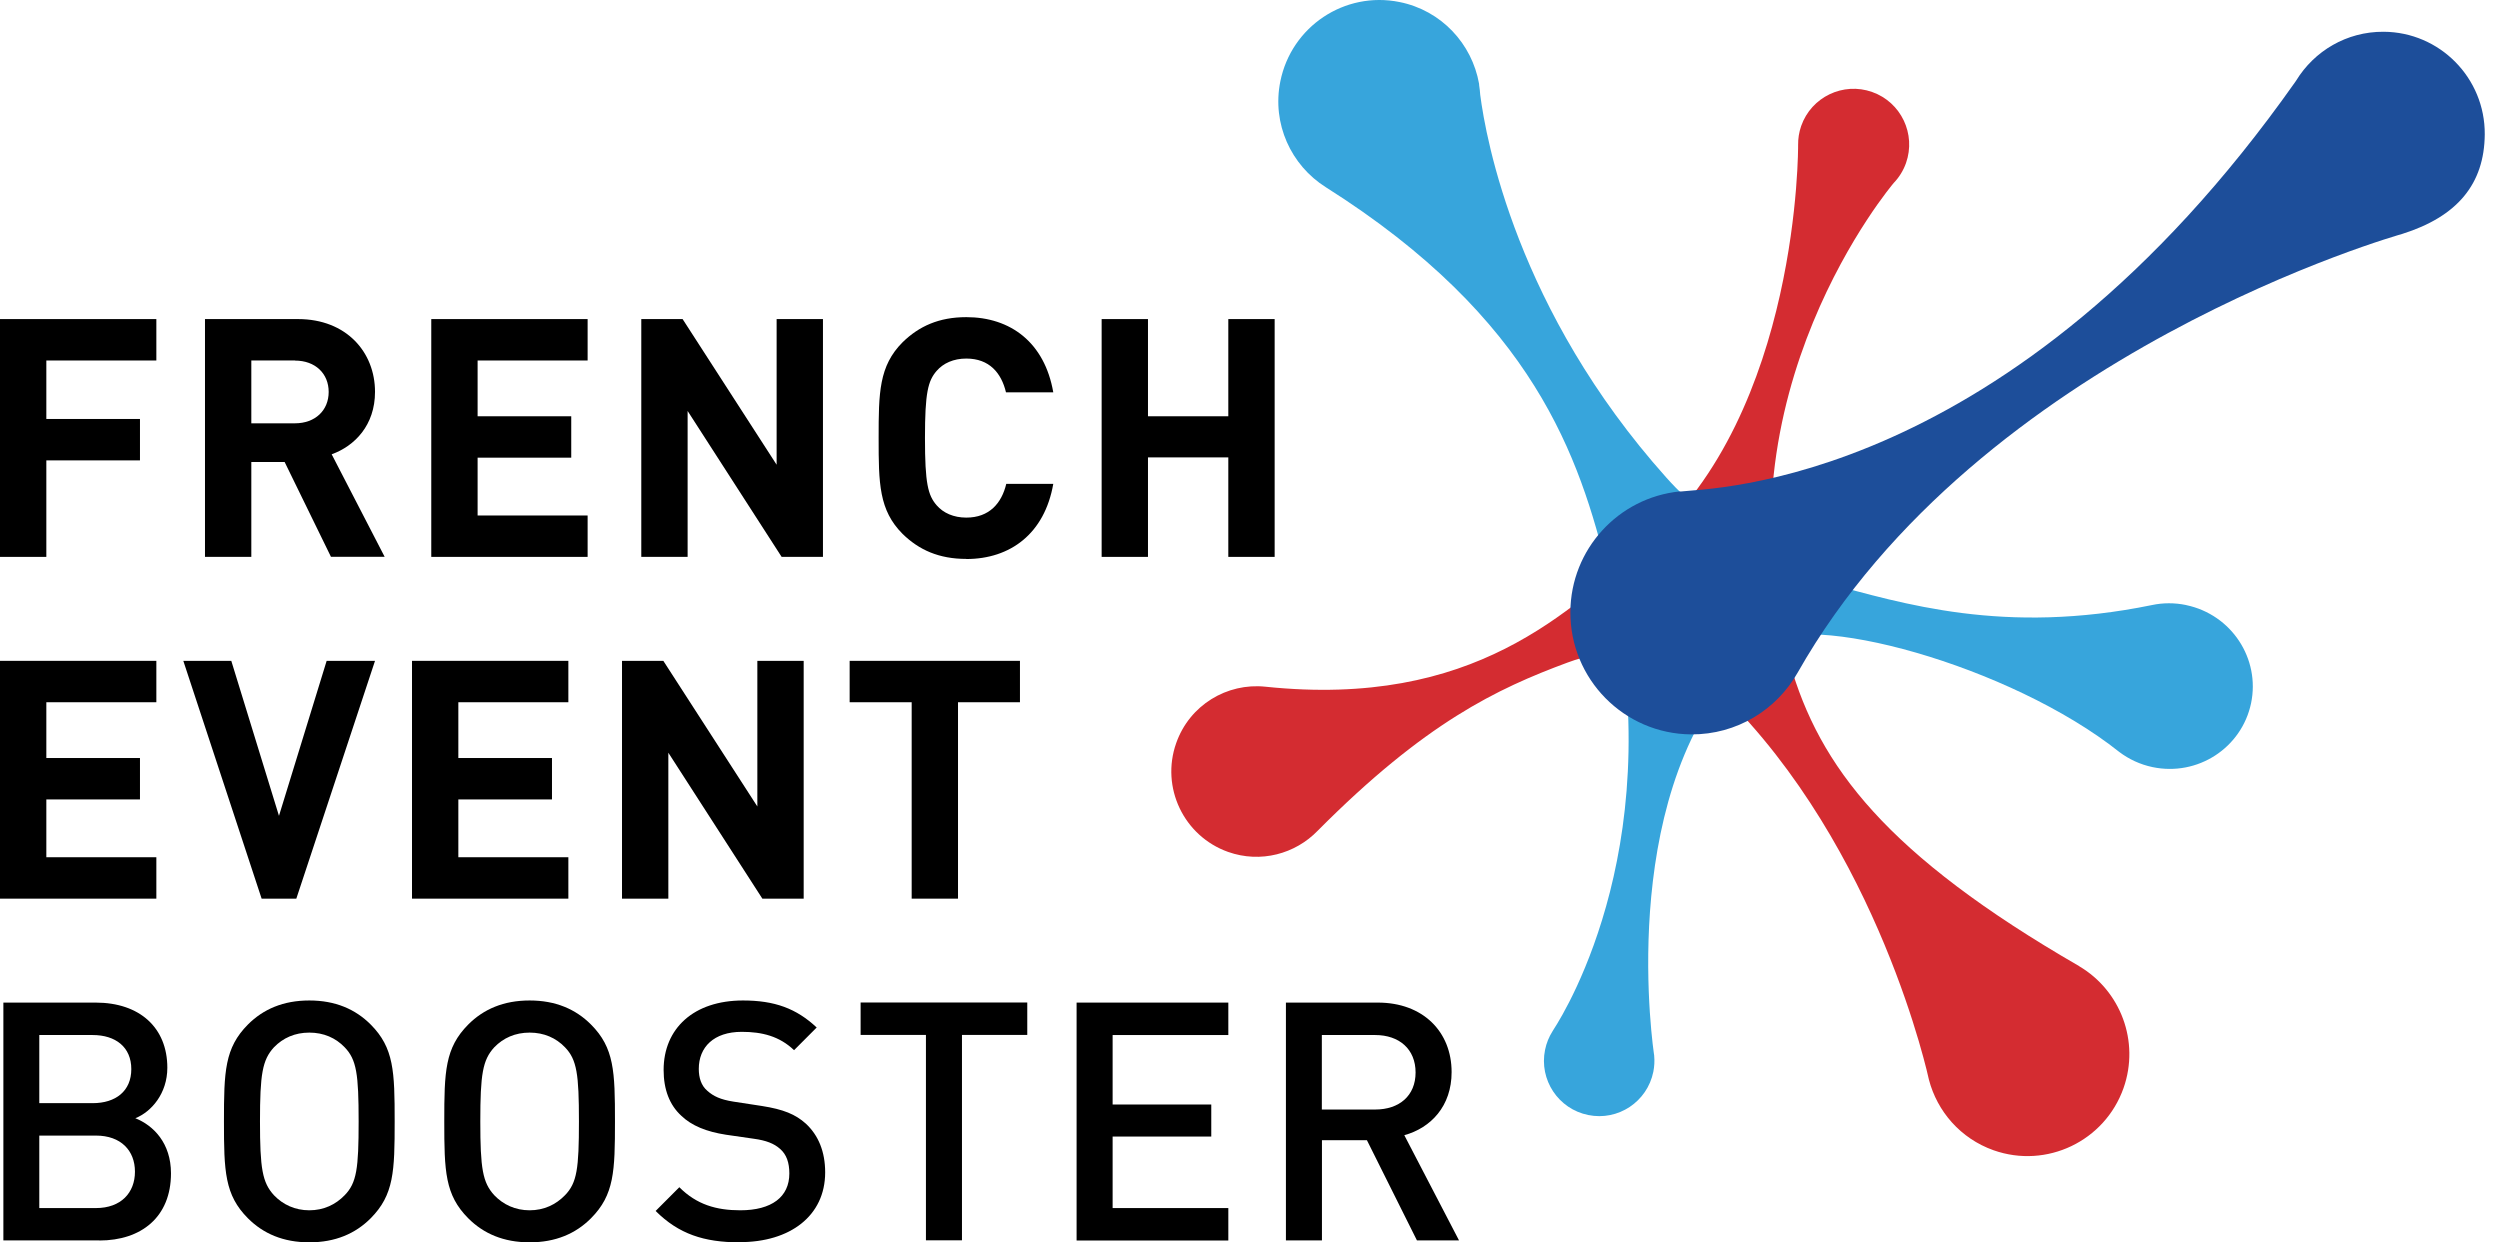
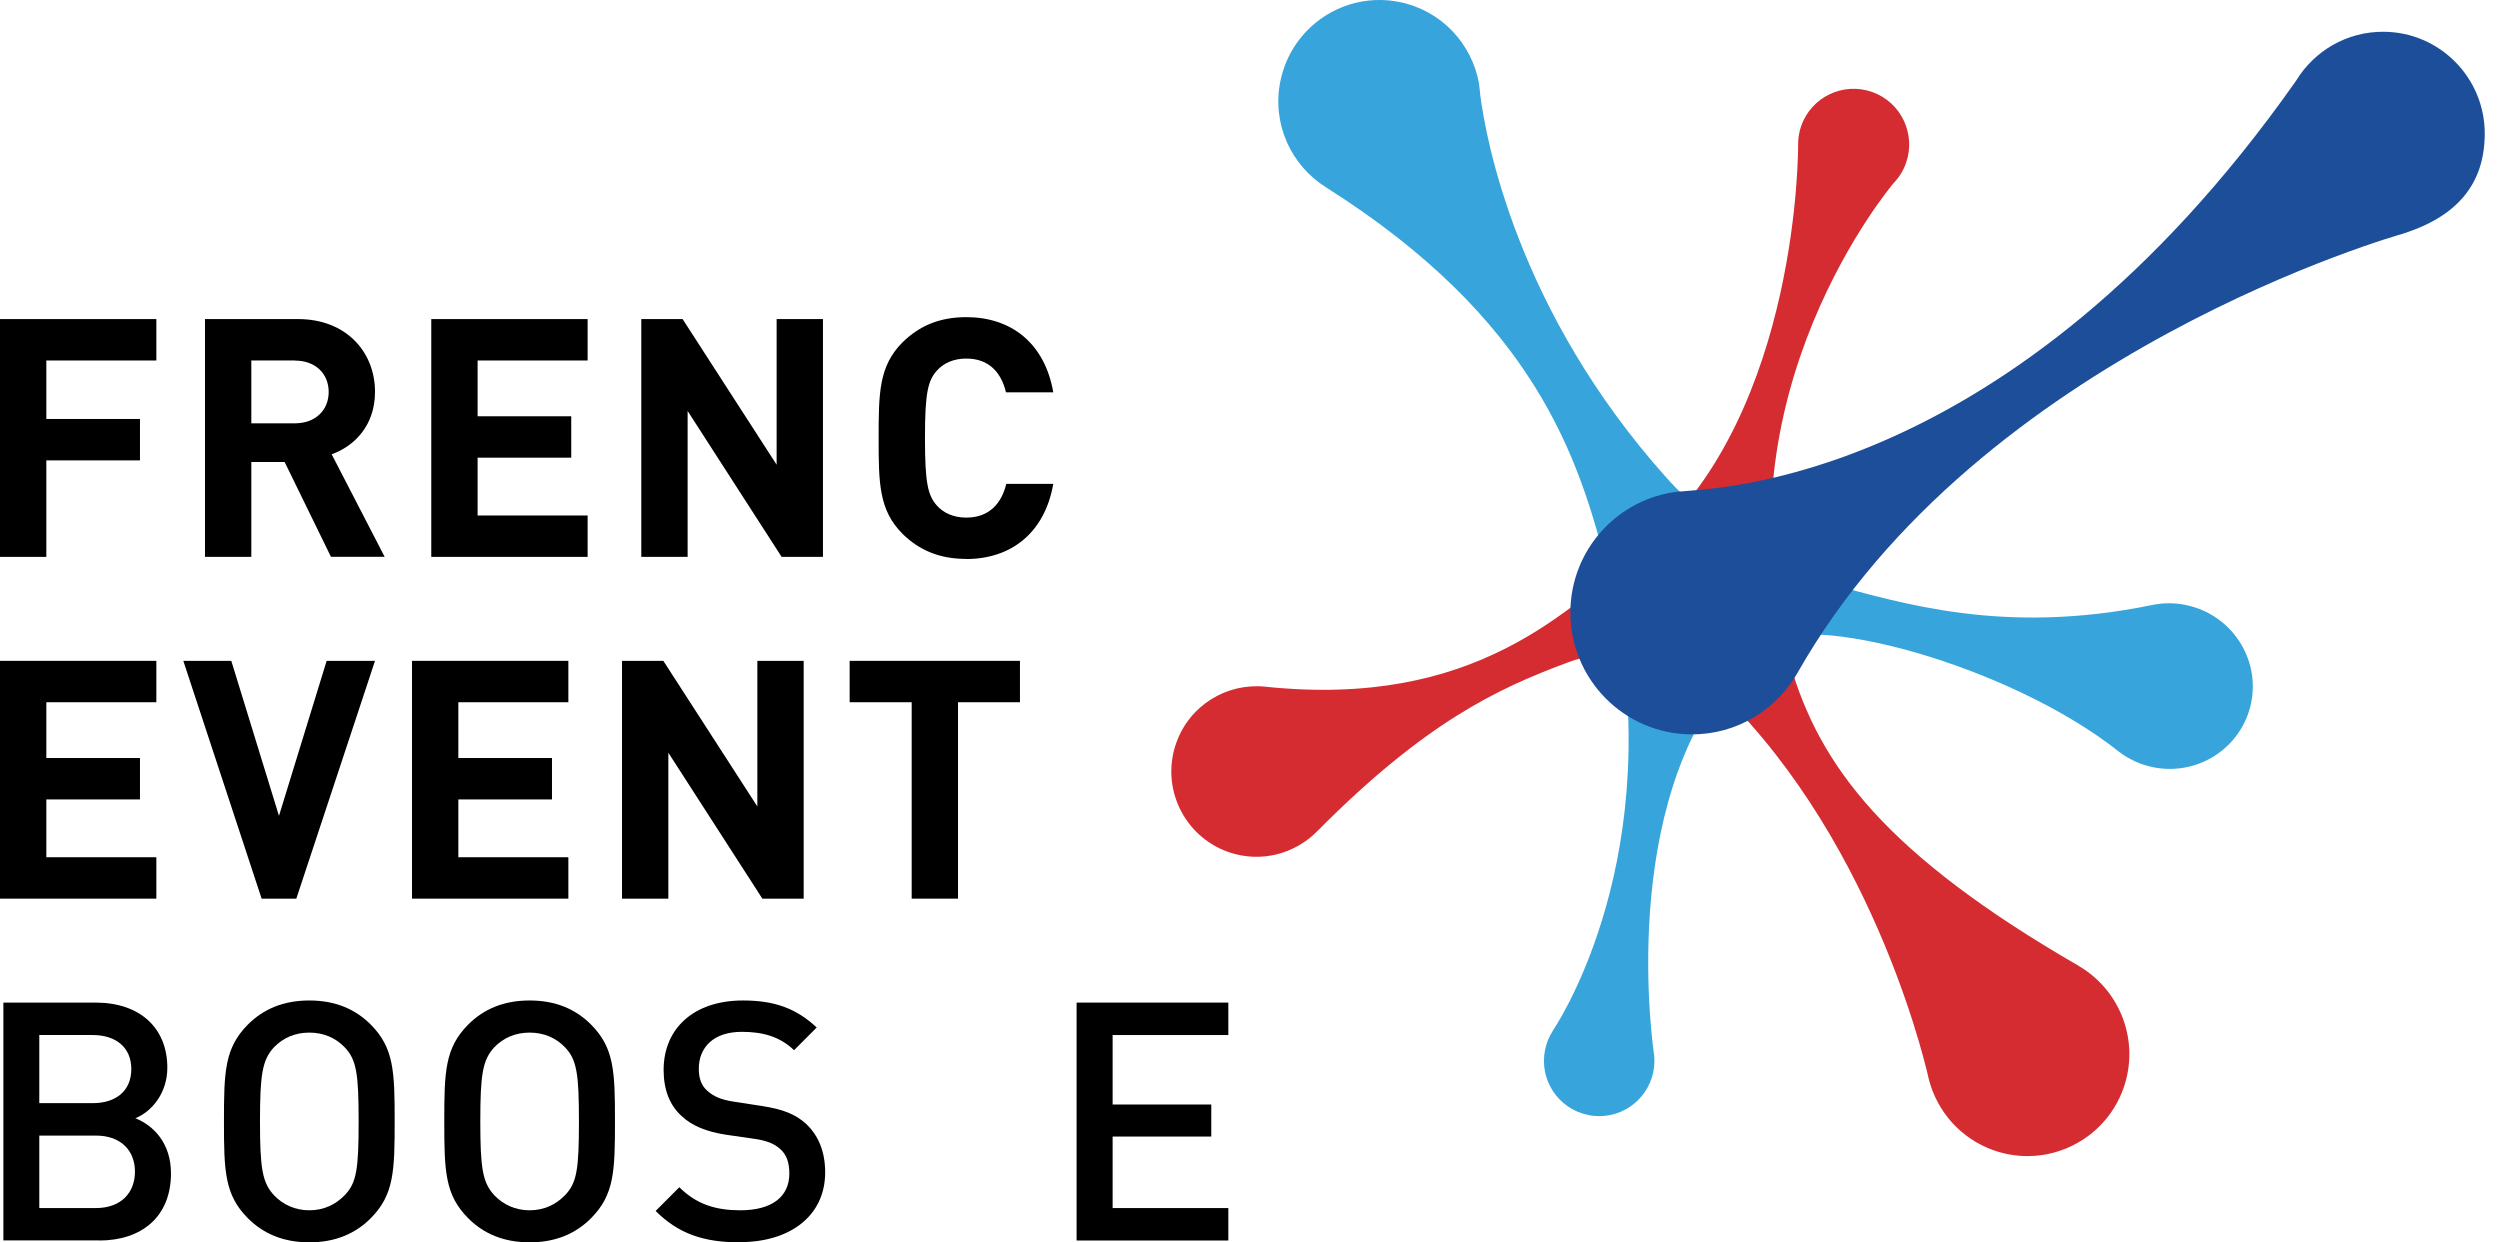
<svg xmlns="http://www.w3.org/2000/svg" width="163" height="81" viewBox="0 0 163 81" fill="none">
  <path d="M135.571 62.997C122.997 55.741 118.619 49.958 116.697 43.231C111.691 25.75 123.474 11.925 123.474 11.925C123.819 11.566 124.096 11.126 124.272 10.629C124.937 8.741 123.951 6.664 122.061 5.997C120.177 5.33 118.104 6.318 117.438 8.212C117.294 8.628 117.231 9.043 117.237 9.458C117.237 9.458 117.363 26.851 107.408 35.428C102.27 39.852 96.127 46.195 82.504 44.773C80.005 44.509 77.561 45.969 76.689 48.448C75.665 51.343 77.185 54.52 80.074 55.546C82.19 56.295 84.451 55.678 85.915 54.162C92.931 47.108 97.603 44.905 102.201 43.2C104.594 42.313 108.626 41.677 112.225 45.201C122.557 55.307 125.766 70.397 125.766 70.397C126.307 72.461 127.82 74.229 129.981 74.997C133.435 76.218 137.229 74.406 138.454 70.945C139.528 67.893 138.253 64.589 135.571 63.003V62.997Z" fill="#D42C31" />
  <path d="M142.536 39.449C141.776 39.292 141.022 39.298 140.312 39.449C130.652 41.432 124.039 39.336 119.083 38.015C116.627 37.36 111.967 34.862 108.632 31.124C98.891 20.225 96.881 9.055 96.51 6.18C96.498 5.972 96.472 5.764 96.441 5.557C96.441 5.5 96.435 5.462 96.435 5.462C95.976 2.863 93.985 0.68 91.247 0.132C87.673 -0.591 84.2 1.724 83.478 5.305C82.918 8.074 84.181 10.78 86.436 12.202C100.04 20.798 102.979 29.796 104.826 37.297C109.053 54.47 102.157 65.797 101.302 67.112C101.29 67.131 101.277 67.144 101.271 67.162C101.24 67.213 101.221 67.244 101.221 67.244C100.995 67.603 100.825 68.012 100.737 68.453C100.341 70.403 101.604 72.31 103.557 72.7C105.504 73.097 107.401 71.832 107.797 69.881C107.866 69.529 107.885 69.183 107.853 68.843V68.824C107.841 68.748 107.828 68.679 107.822 68.604C107.527 66.433 105.624 49.832 114.881 42.086C117.701 39.726 131.08 43.376 138.183 49.033C138.805 49.499 139.533 49.845 140.344 50.015C143.283 50.632 146.153 48.769 146.769 45.855C147.378 42.942 145.494 40.079 142.554 39.456L142.536 39.449Z" fill="#37A5DC" />
  <path d="M155.405 2.071C152.999 2.058 150.889 3.329 149.714 5.248L149.645 5.349C131.004 31.791 111.402 31.816 109.618 32.043C109.587 32.043 109.555 32.043 109.53 32.043C109.511 32.043 109.499 32.043 109.499 32.043C105.529 32.452 102.414 35.8 102.389 39.89C102.364 44.276 105.887 47.85 110.265 47.882C113.242 47.901 115.842 46.271 117.211 43.848C129.063 22.956 156.617 15.254 156.617 15.254C160.222 14.121 161.981 11.994 162.006 8.76C162.031 5.085 159.073 2.089 155.411 2.071H155.405Z" fill="#1D4E9A" />
  <path d="M3.021 23.504V27.317H9.126V30.017H3.021V36.309H0V20.804H10.194V23.504H3.021Z" fill="black" />
  <path d="M21.581 36.309L18.559 30.124H16.386V36.309H13.365V20.804H19.433C22.585 20.804 24.451 22.962 24.451 25.549C24.451 27.726 23.126 29.079 21.625 29.62L25.079 36.303H21.581V36.309ZM19.232 23.504H16.386V27.6H19.232C20.557 27.6 21.43 26.751 21.43 25.555C21.43 24.36 20.563 23.51 19.232 23.51V23.504Z" fill="black" />
  <path d="M28.119 36.309V20.804H38.313V23.504H31.14V27.141H37.245V29.84H31.14V33.61H38.313V36.309H28.119Z" fill="black" />
  <path d="M50.963 36.309L44.833 26.795V36.309H41.812V20.804H44.506L50.636 30.3V20.804H53.657V36.309H50.963Z" fill="black" />
  <path d="M63.003 36.441C61.219 36.441 59.919 35.856 58.851 34.812C57.306 33.264 57.287 31.521 57.287 28.563C57.287 25.605 57.306 23.862 58.851 22.314C59.919 21.27 61.219 20.678 63.003 20.678C65.892 20.678 68.109 22.333 68.674 25.58H65.59C65.289 24.315 64.504 23.378 63.003 23.378C62.174 23.378 61.502 23.68 61.068 24.183C60.503 24.838 60.308 25.599 60.308 28.563C60.308 31.527 60.503 32.288 61.068 32.943C61.502 33.446 62.174 33.748 63.003 33.748C64.504 33.748 65.308 32.811 65.609 31.546H68.674C68.109 34.793 65.873 36.448 63.003 36.448V36.441Z" fill="black" />
-   <path d="M80.086 36.309V29.822H74.848V36.309H71.827V20.804H74.848V27.141H80.086V20.804H83.107V36.309H80.086Z" fill="black" />
  <path d="M0 58.592V43.087H10.194V45.786H3.021V49.423H9.126V52.123H3.021V55.892H10.194V58.592H0Z" fill="black" />
  <path d="M19.32 58.592H17.058L11.952 43.087H15.08L18.189 53.193L21.298 43.087H24.451L19.32 58.592Z" fill="black" />
  <path d="M26.863 58.592V43.087H37.057V45.786H29.884V49.423H35.989V52.123H29.884V55.892H37.057V58.592H26.863Z" fill="black" />
  <path d="M49.706 58.592L43.576 49.077V58.592H40.555V43.087H43.249L49.379 52.582V43.087H52.4V58.592H49.706Z" fill="black" />
  <path d="M62.462 45.786V58.592H59.441V45.786H55.397V43.087H66.501V45.786H62.456H62.462Z" fill="black" />
  <path d="M6.475 80.874H0.22V65.369H6.237C9.107 65.369 10.91 67.005 10.91 69.617C10.91 71.297 9.867 72.493 8.824 72.908C10.018 73.386 11.148 74.538 11.148 76.501C11.148 79.352 9.214 80.881 6.475 80.881V80.874ZM6.042 67.484H2.562V71.926H6.042C7.543 71.926 8.561 71.14 8.561 69.705C8.561 68.27 7.537 67.484 6.042 67.484ZM6.262 74.04H2.562V78.766H6.256C7.889 78.766 8.799 77.766 8.799 76.394C8.799 75.022 7.889 74.04 6.256 74.04H6.262Z" fill="black" />
  <path d="M24.168 79.433C23.169 80.434 21.863 81 20.167 81C18.471 81 17.165 80.434 16.166 79.433C14.646 77.911 14.602 76.362 14.602 73.115C14.602 69.868 14.646 68.327 16.166 66.798C17.165 65.797 18.471 65.231 20.167 65.231C21.863 65.231 23.169 65.797 24.168 66.798C25.688 68.32 25.732 69.868 25.732 73.115C25.732 76.362 25.688 77.904 24.168 79.433ZM22.472 68.283C21.888 67.672 21.103 67.326 20.167 67.326C19.232 67.326 18.453 67.672 17.862 68.283C17.102 69.113 16.951 70.045 16.951 73.115C16.951 76.186 17.102 77.099 17.862 77.929C18.446 78.54 19.232 78.911 20.167 78.911C21.103 78.911 21.882 78.54 22.472 77.929C23.257 77.124 23.383 76.186 23.383 73.115C23.383 70.045 23.251 69.088 22.472 68.283Z" fill="black" />
  <path d="M38.532 79.433C37.534 80.434 36.227 81 34.532 81C32.836 81 31.529 80.434 30.531 79.433C29.011 77.911 28.967 76.362 28.967 73.115C28.967 69.868 29.011 68.327 30.531 66.798C31.529 65.797 32.836 65.231 34.532 65.231C36.227 65.231 37.534 65.797 38.532 66.798C40.052 68.32 40.096 69.868 40.096 73.115C40.096 76.362 40.052 77.904 38.532 79.433ZM36.837 68.283C36.252 67.672 35.467 67.326 34.532 67.326C33.596 67.326 32.817 67.672 32.227 68.283C31.466 69.113 31.316 70.045 31.316 73.115C31.316 76.186 31.466 77.099 32.227 77.929C32.811 78.54 33.596 78.911 34.532 78.911C35.467 78.911 36.246 78.54 36.837 77.929C37.622 77.124 37.747 76.186 37.747 73.115C37.747 70.045 37.615 69.088 36.837 68.283Z" fill="black" />
  <path d="M48.224 81C45.9 81 44.248 80.453 42.747 78.955L44.292 77.407C45.423 78.54 46.704 78.911 48.268 78.911C50.309 78.911 51.465 78.043 51.465 76.514C51.465 75.815 51.289 75.274 50.856 74.903C50.466 74.556 49.945 74.355 49.16 74.248L47.332 73.984C46.07 73.789 45.096 73.399 44.418 72.744C43.658 72.046 43.268 71.045 43.268 69.761C43.268 67.062 45.222 65.231 48.444 65.231C50.51 65.231 51.923 65.753 53.248 66.993L51.773 68.472C50.818 67.559 49.687 67.276 48.362 67.276C46.534 67.276 45.561 68.276 45.561 69.692C45.561 70.259 45.712 70.781 46.126 71.127C46.516 71.473 46.974 71.693 47.822 71.826L49.669 72.109C51.082 72.329 51.867 72.656 52.539 73.26C53.362 74.022 53.801 75.091 53.801 76.438C53.801 79.289 51.496 80.988 48.236 80.988L48.224 81Z" fill="black" />
-   <path d="M62.72 67.477V80.868H60.371V67.477H56.112V65.363H66.978V67.477H62.72Z" fill="black" />
  <path d="M70.194 80.874V65.369H80.087V67.484H72.543V72.014H78.975V74.103H72.543V78.766H80.087V80.881H70.194V80.874Z" fill="black" />
-   <path d="M92.384 80.874L89.124 74.343H86.191V80.874H83.842V65.369H89.84C92.773 65.369 94.645 67.263 94.645 69.9C94.645 72.121 93.294 73.537 91.561 74.015L95.128 80.874H92.39H92.384ZM89.664 67.484H86.184V72.341H89.664C91.228 72.341 92.296 71.448 92.296 69.925C92.296 68.402 91.228 67.484 89.664 67.484Z" fill="black" />
</svg>